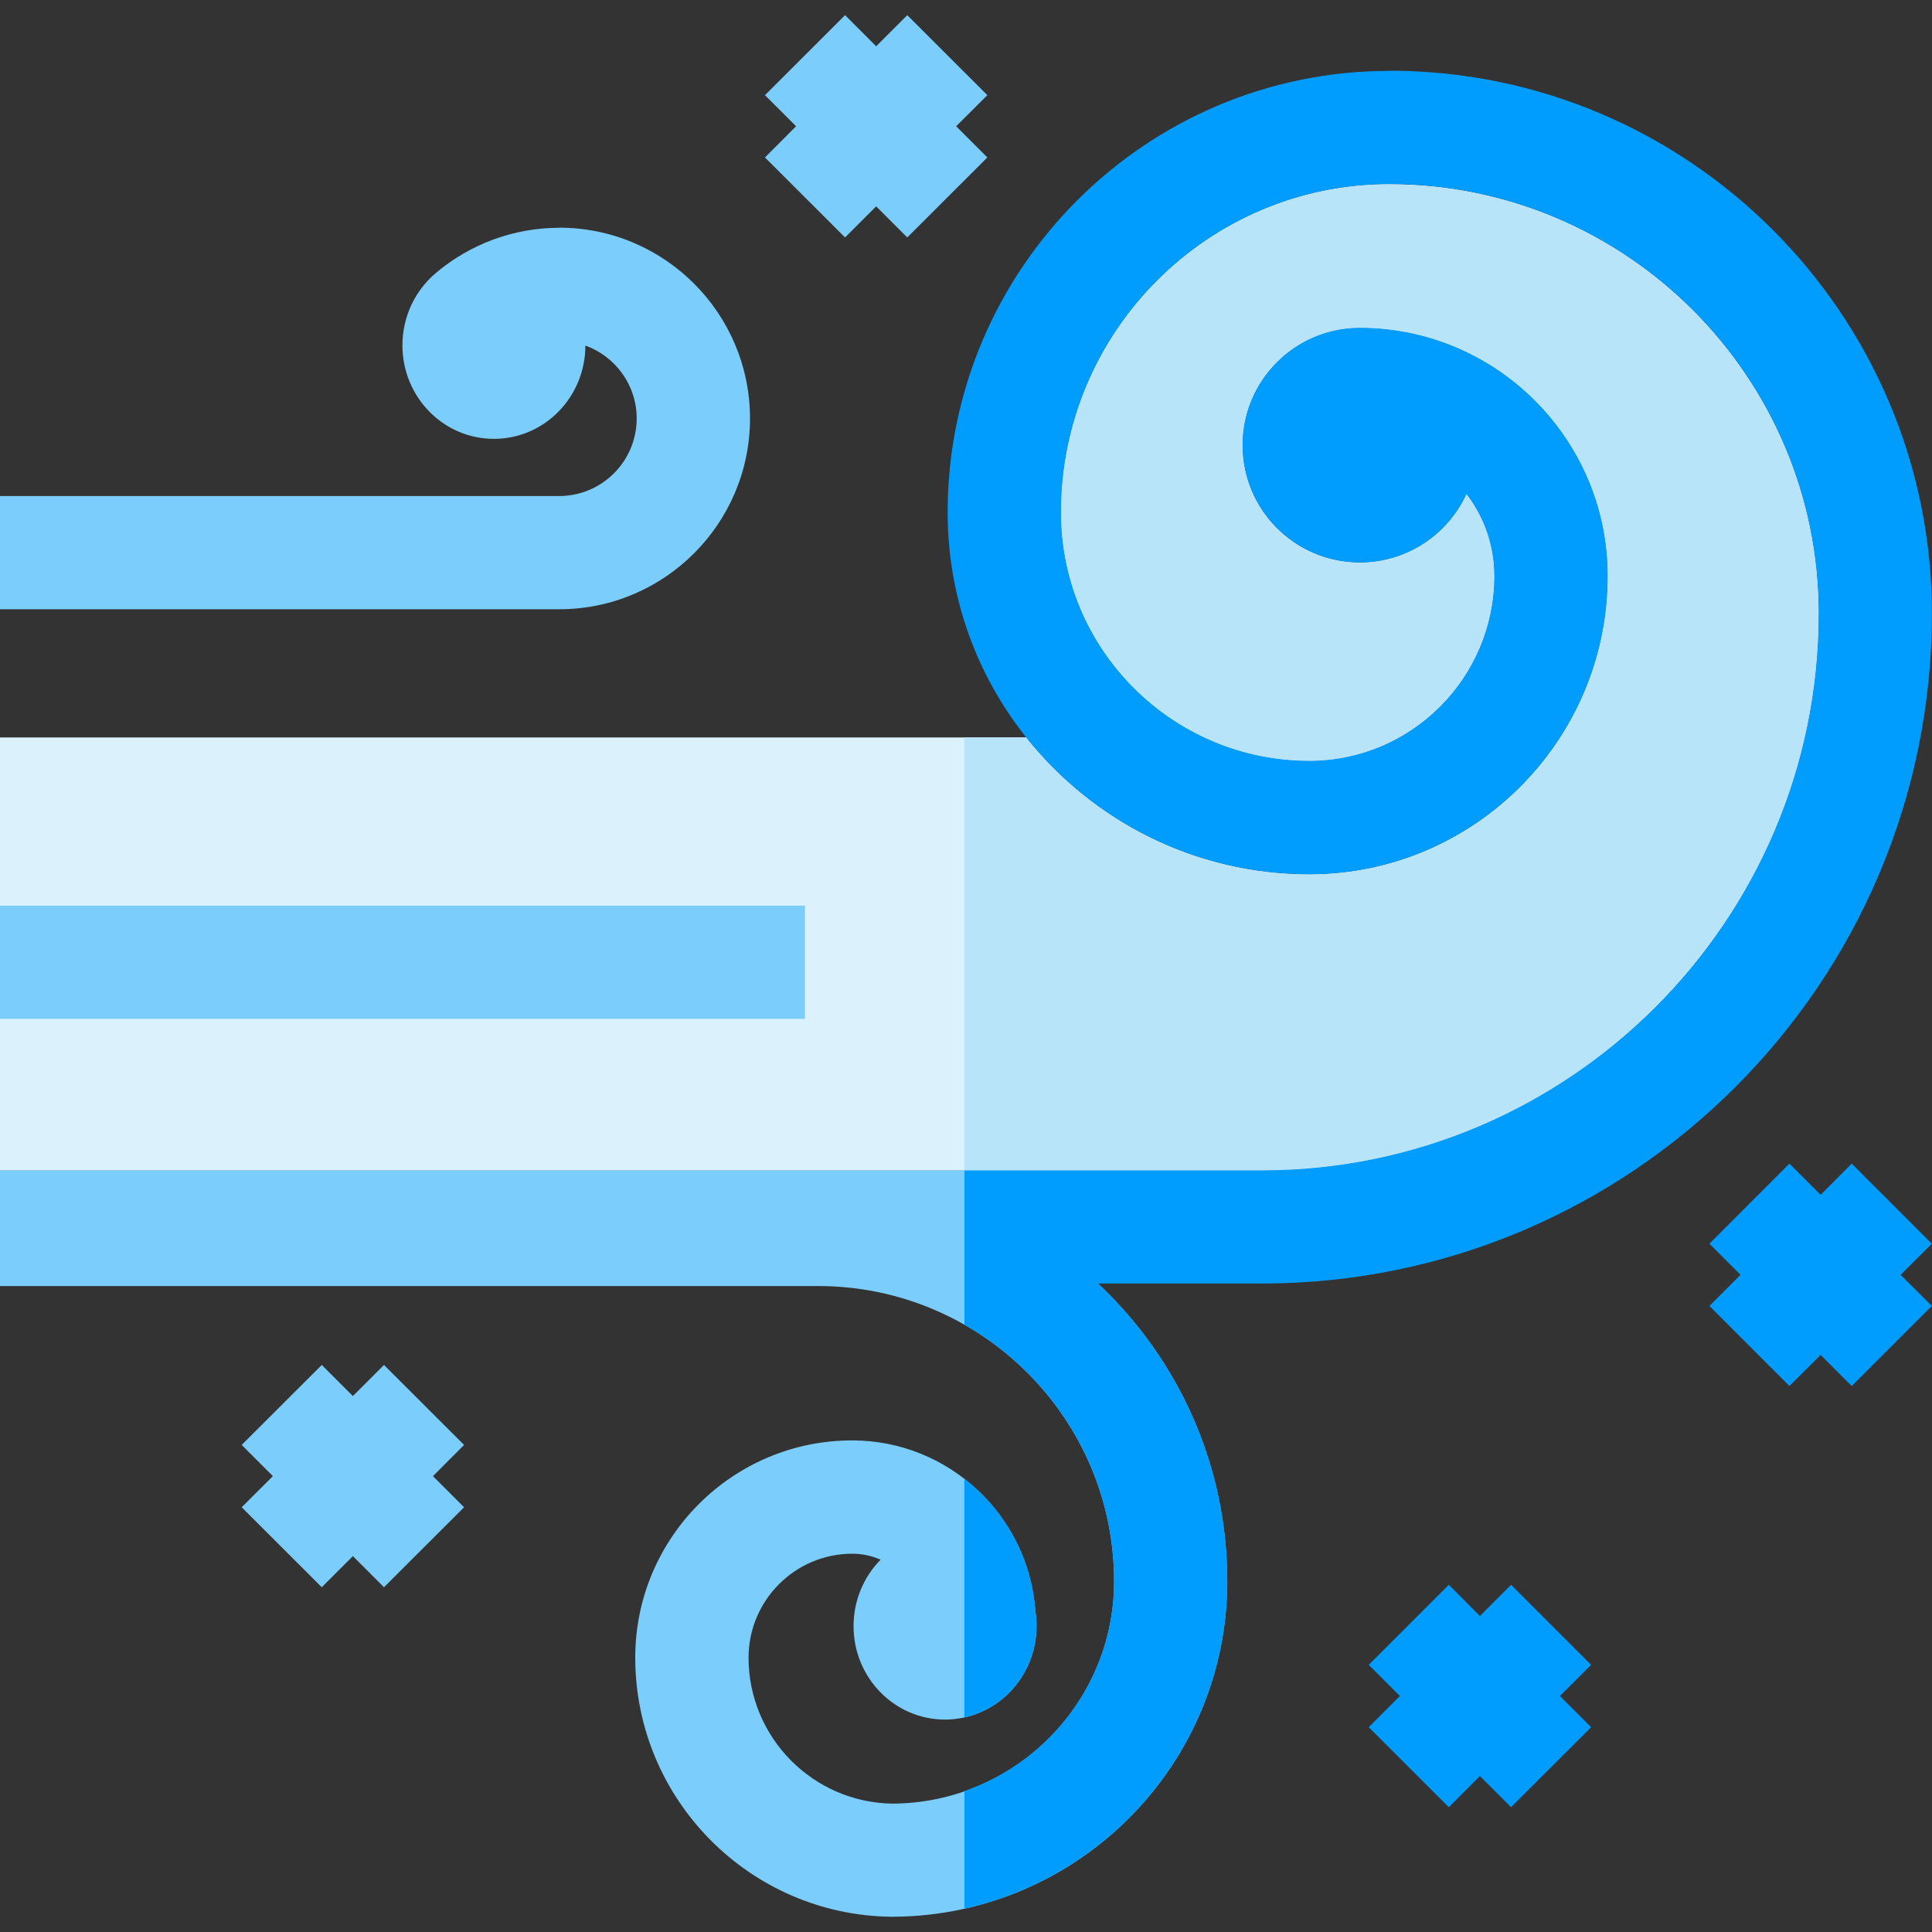
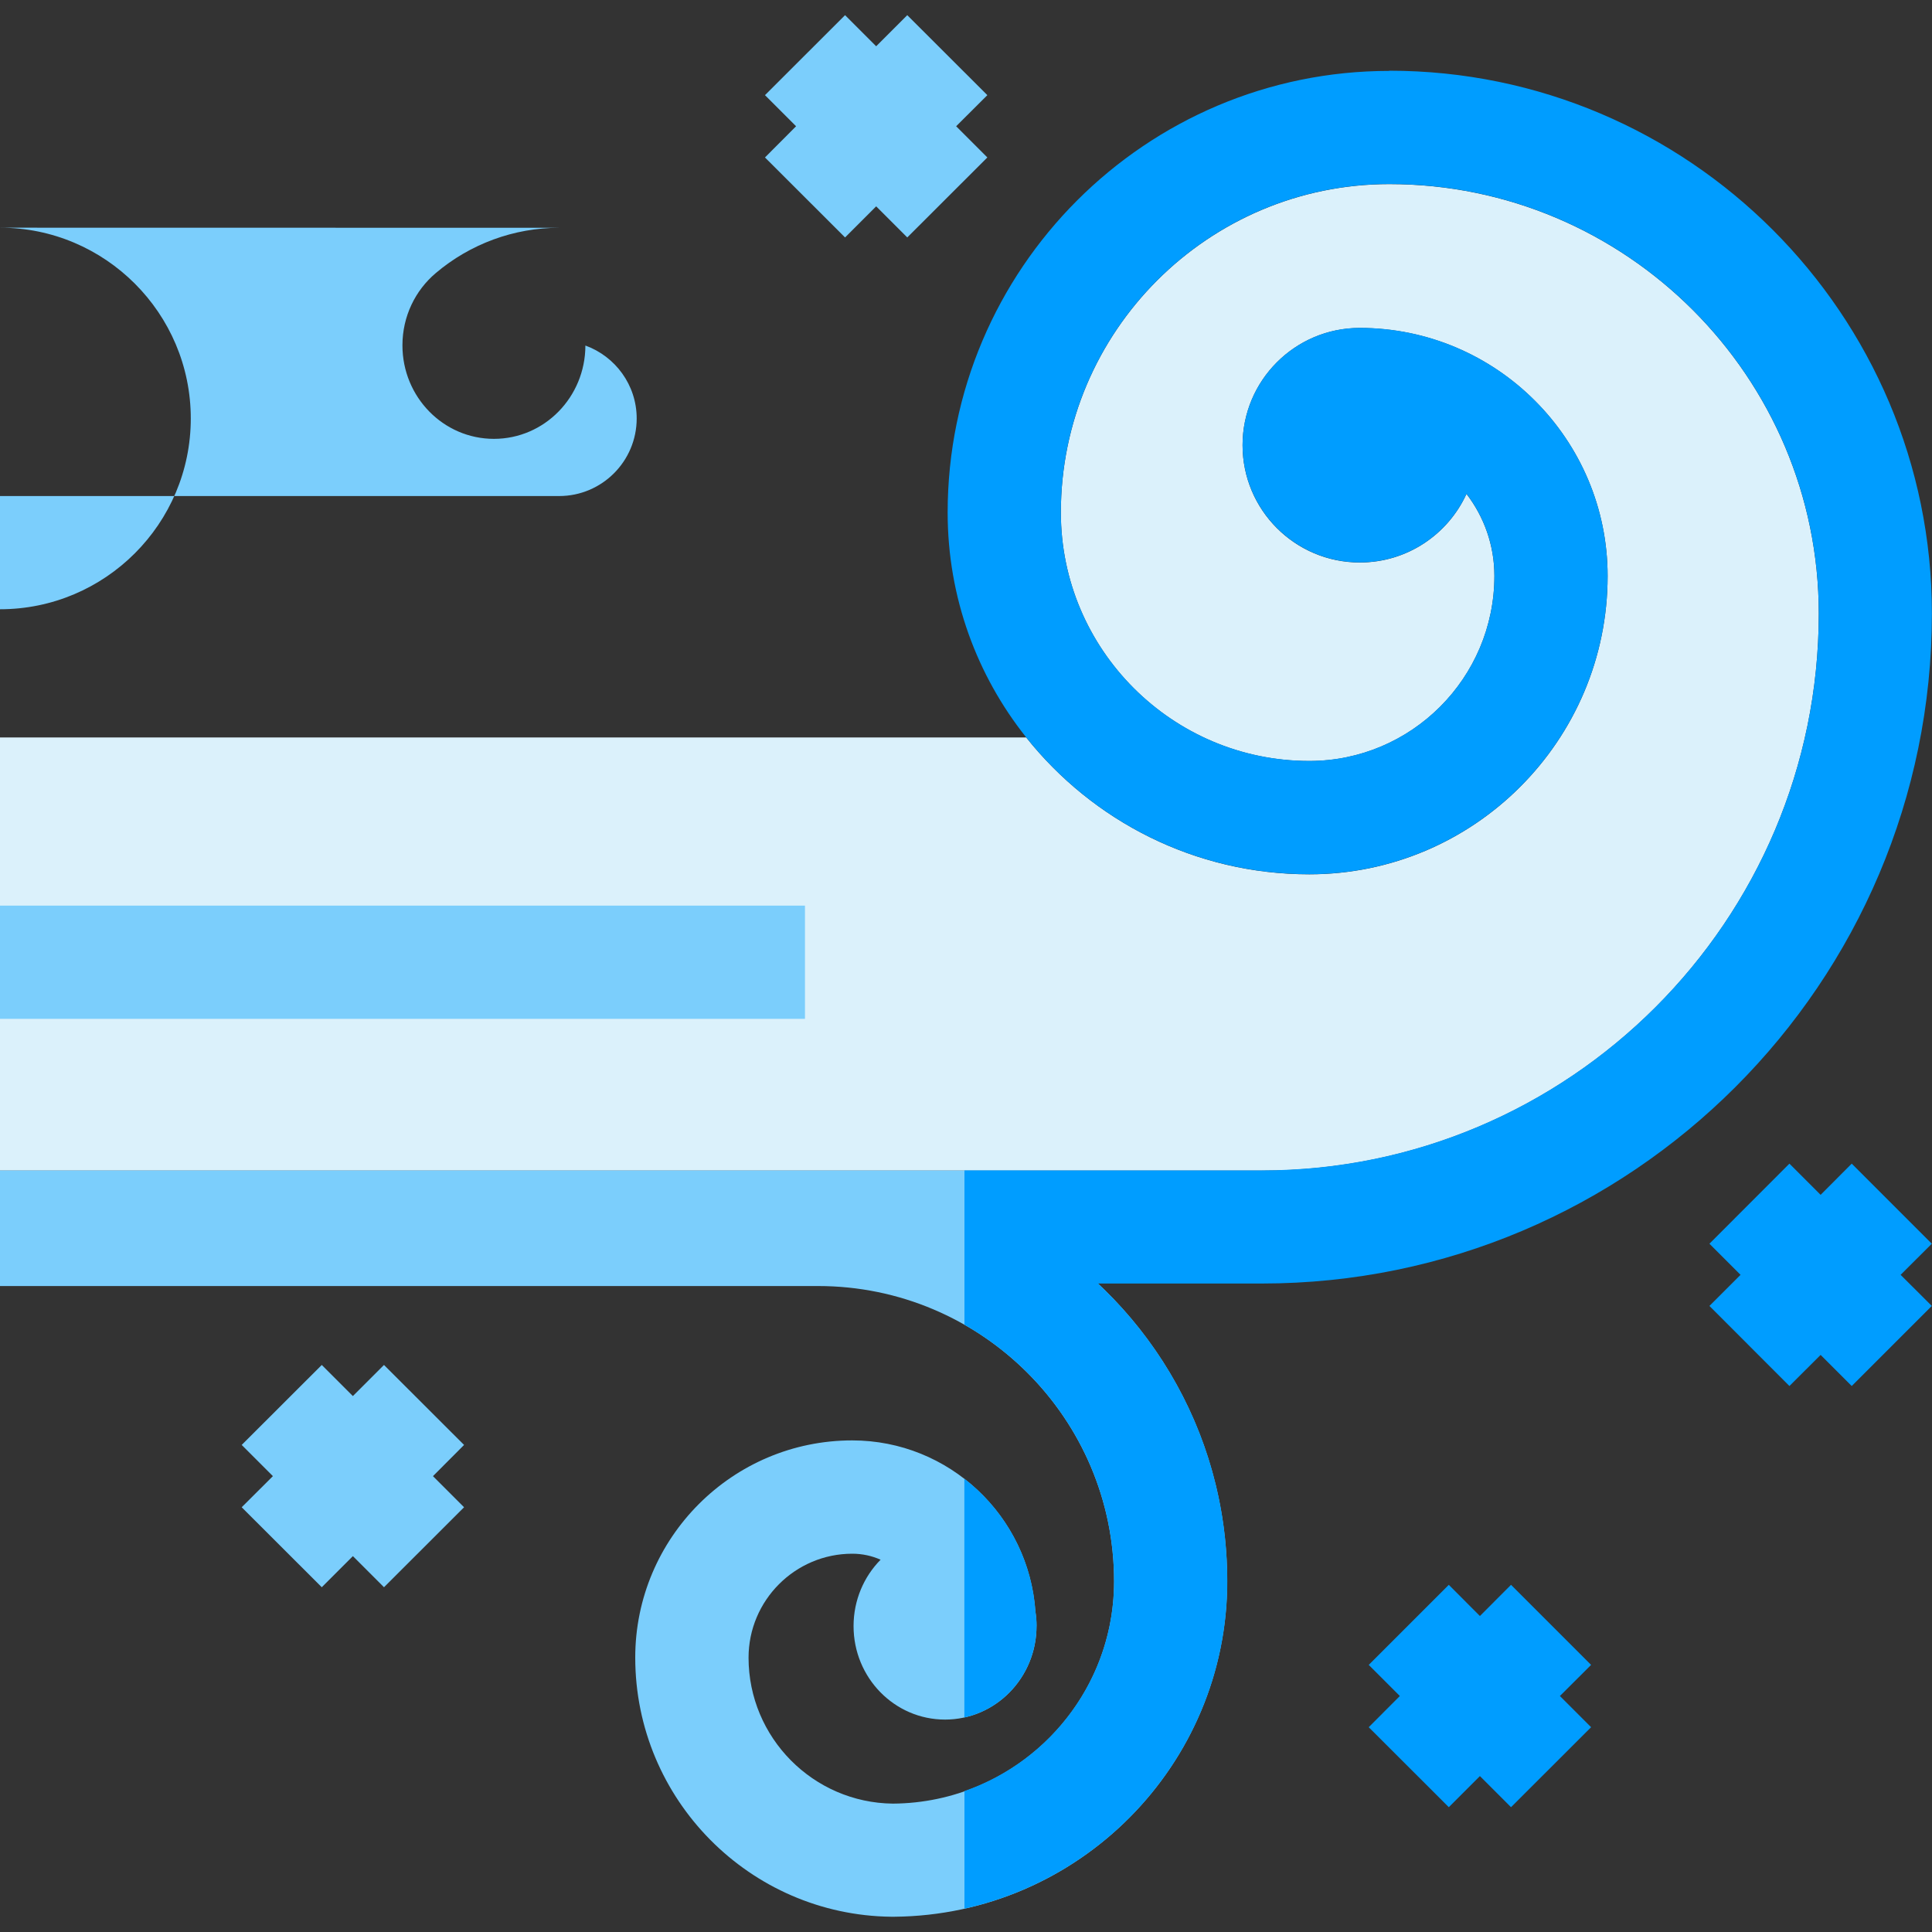
<svg xmlns="http://www.w3.org/2000/svg" id="Layer_1" data-name="Layer 1" viewBox="0 0 200 200">
  <rect x="0" y="0" width="200" height="200" fill="#333333" stroke="none" />
-   <path d="M57.89,23.58c-4.68,0-9.22,1.67-12.78,4.69h0c-2.11,1.78-3.45,4.47-3.45,7.48,0,5.35,4.24,9.68,9.47,9.68s9.46-4.32,9.47-9.66c3.09,1.12,5.31,4.08,5.31,7.55,0,4.43-3.6,8.03-8.03,8.03H0v11.72h57.89c10.89,0,19.75-8.86,19.75-19.75s-8.86-19.75-19.75-19.75Z" fill="#7bcefc" stroke-width="0" />
+   <path d="M57.89,23.58c-4.68,0-9.22,1.67-12.78,4.69h0c-2.11,1.78-3.45,4.47-3.45,7.48,0,5.35,4.24,9.68,9.47,9.68s9.46-4.32,9.47-9.66c3.09,1.12,5.31,4.08,5.31,7.55,0,4.43-3.6,8.03-8.03,8.03H0v11.72c10.89,0,19.75-8.86,19.75-19.75s-8.86-19.75-19.75-19.75Z" fill="#7bcefc" stroke-width="0" />
  <g>
    <polygon points="156.42 164.06 153.2 167.29 149.98 164.06 141.69 172.35 144.91 175.57 141.69 178.8 149.98 187.08 153.2 183.86 156.42 187.08 164.71 178.8 161.48 175.57 164.71 172.35 156.42 164.06" fill="#009dff" stroke-width="0" />
    <polygon points="199.98 128.75 191.69 120.46 188.47 123.69 185.24 120.46 176.96 128.75 180.18 131.97 176.96 135.19 185.24 143.48 188.47 140.26 191.69 143.48 199.98 135.19 196.75 131.97 199.98 128.75" fill="#009dff" stroke-width="0" />
  </g>
  <g>
    <polygon points="39.75 141.3 36.53 144.52 33.31 141.3 25.02 149.58 28.25 152.81 25.02 156.03 33.31 164.31 36.53 161.09 39.75 164.31 48.04 156.03 44.82 152.81 48.04 149.58 39.75 141.3" fill="#7bcefc" stroke-width="0" />
    <polygon points="102.21 9.85 93.92 1.57 90.7 4.79 87.48 1.57 79.19 9.85 82.41 13.07 79.19 16.3 87.48 24.58 90.7 21.36 93.92 24.58 102.21 16.3 98.98 13.07 102.21 9.85" fill="#7bcefc" stroke-width="0" />
  </g>
  <path d="M188.28,63.52c0-24.51-19.94-44.46-44.46-44.46-18.75,0-34,15.25-34,34,0,14.18,11.54,25.72,25.72,25.72,10.56,0,19.16-8.59,19.16-19.16,0-3.19-1.08-6.13-2.89-8.49-1.92,4.19-6.14,7.1-11.04,7.1-6.71,0-12.14-5.44-12.14-12.14s5.42-12.13,12.11-12.14h0c14.16,0,25.68,11.52,25.68,25.68,0,17.03-13.85,30.88-30.88,30.88-11.86,0-22.44-5.54-29.31-14.17H0v5.86h0v33.43h0v5.55h130.63c31.79,0,57.65-25.86,57.65-57.65Z" fill="#dbf1fb" stroke-width="0" />
  <g>
    <path d="M105.57,126.92v-5.75H0v11.96h84.69c16.9,0,30.64,13.72,30.64,30.58,0,12.63-10.26,22.92-22.9,23-8.25-.09-14.94-6.83-14.94-15.11,0-5.93,4.82-10.76,10.74-10.76,1.04,0,2.03.22,2.93.62-1.73,1.75-2.8,4.19-2.8,6.87,0,5.35,4.24,9.68,9.47,9.68s9.47-4.34,9.47-9.68c0-.52-.04-1.02-.12-1.52-.69-9.87-8.92-17.7-18.96-17.7-12.39,0-22.46,10.08-22.46,22.48,0,14.69,11.86,26.66,26.5,26.83h0c.07,0,.14,0,.21,0,.04,0,.07,0,.11,0h0c19.03-.17,34.46-15.68,34.46-34.73,0-15.75-8.66-29.51-21.48-36.79Z" fill="#7bcefc" stroke-width="0" />
-     <path d="M143.82,19.06c-18.75,0-34,15.25-34,34,0,14.18,11.54,25.72,25.72,25.72,10.56,0,19.16-8.59,19.16-19.16,0-3.19-1.08-6.13-2.89-8.49-1.92,4.19-6.14,7.1-11.04,7.1-6.71,0-12.14-5.44-12.14-12.14s5.42-12.13,12.11-12.14h0c14.16,0,25.68,11.52,25.68,25.68,0,17.03-13.85,30.88-30.88,30.88-11.86,0-22.44-5.54-29.31-14.17h-6.4v44.84h30.79c31.79,0,57.65-25.86,57.65-57.65,0-24.51-19.94-44.46-44.46-44.46Z" fill="#b7e4f8" stroke-width="0" />
    <path d="M107.31,168.33c0-.52-.04-1.02-.12-1.52-.39-5.58-3.19-10.5-7.36-13.73v24.71c4.27-.94,7.47-4.82,7.47-9.47Z" fill="#009dff" stroke-width="0" />
  </g>
  <path d="M143.82,7.34c-25.21,0-45.72,20.51-45.72,45.72,0,8.79,3.04,16.88,8.13,23.27,6.86,8.63,17.45,14.17,29.31,14.17,17.03,0,30.88-13.85,30.88-30.88,0-14.16-11.52-25.68-25.68-25.68h0c-6.69.02-12.11,5.45-12.11,12.14s5.44,12.14,12.14,12.14c4.9,0,9.13-2.91,11.04-7.1,1.81,2.35,2.89,5.3,2.89,8.49,0,10.56-8.59,19.16-19.16,19.16-14.18,0-25.72-11.54-25.72-25.72,0-18.75,15.25-34,34-34,24.51,0,44.46,19.94,44.46,44.46,0,31.79-25.86,57.65-57.65,57.65h-30.79v15.97c9.24,5.27,15.49,15.2,15.49,26.56,0,10.04-6.49,18.59-15.49,21.72v12.17c15.55-3.46,27.21-17.34,27.21-33.89,0-12.14-5.15-23.1-13.39-30.82h16.96c38.25,0,69.37-31.12,69.37-69.37,0-30.97-25.2-56.18-56.18-56.18Z" fill="#009dff" stroke-width="0" />
  <rect y="93.75" width="83.33" height="11.72" fill="#7bcefc" stroke-width="0" />
</svg>